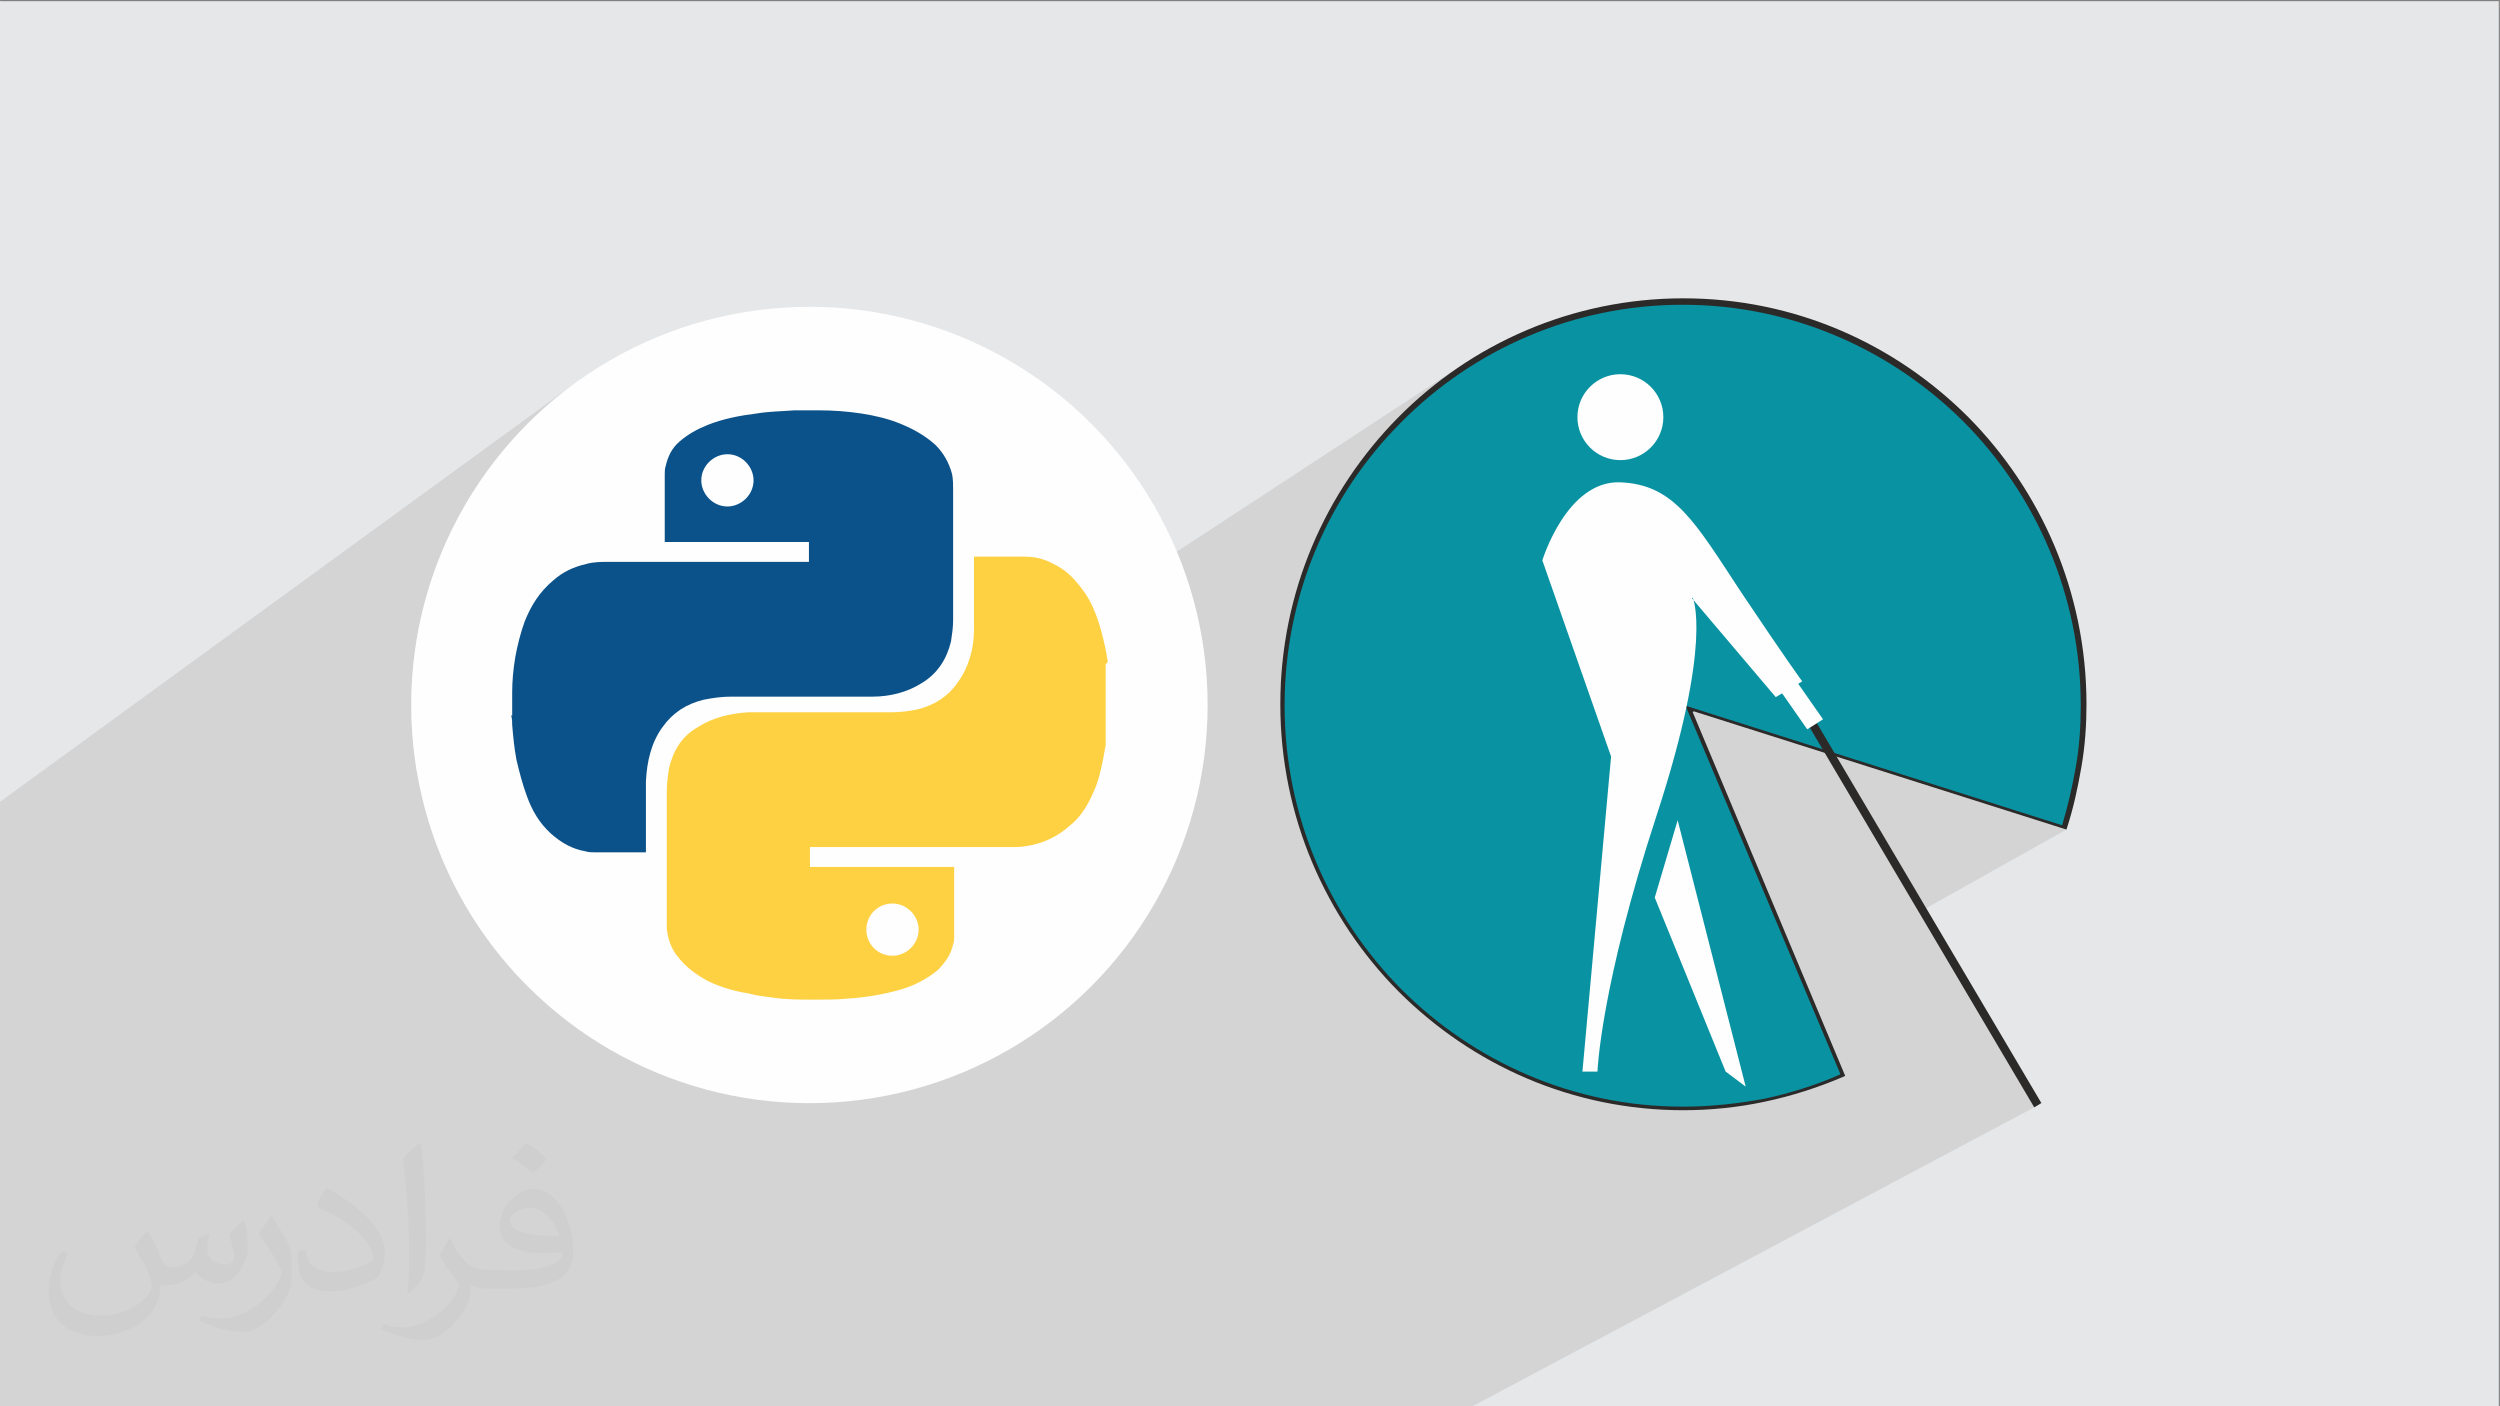
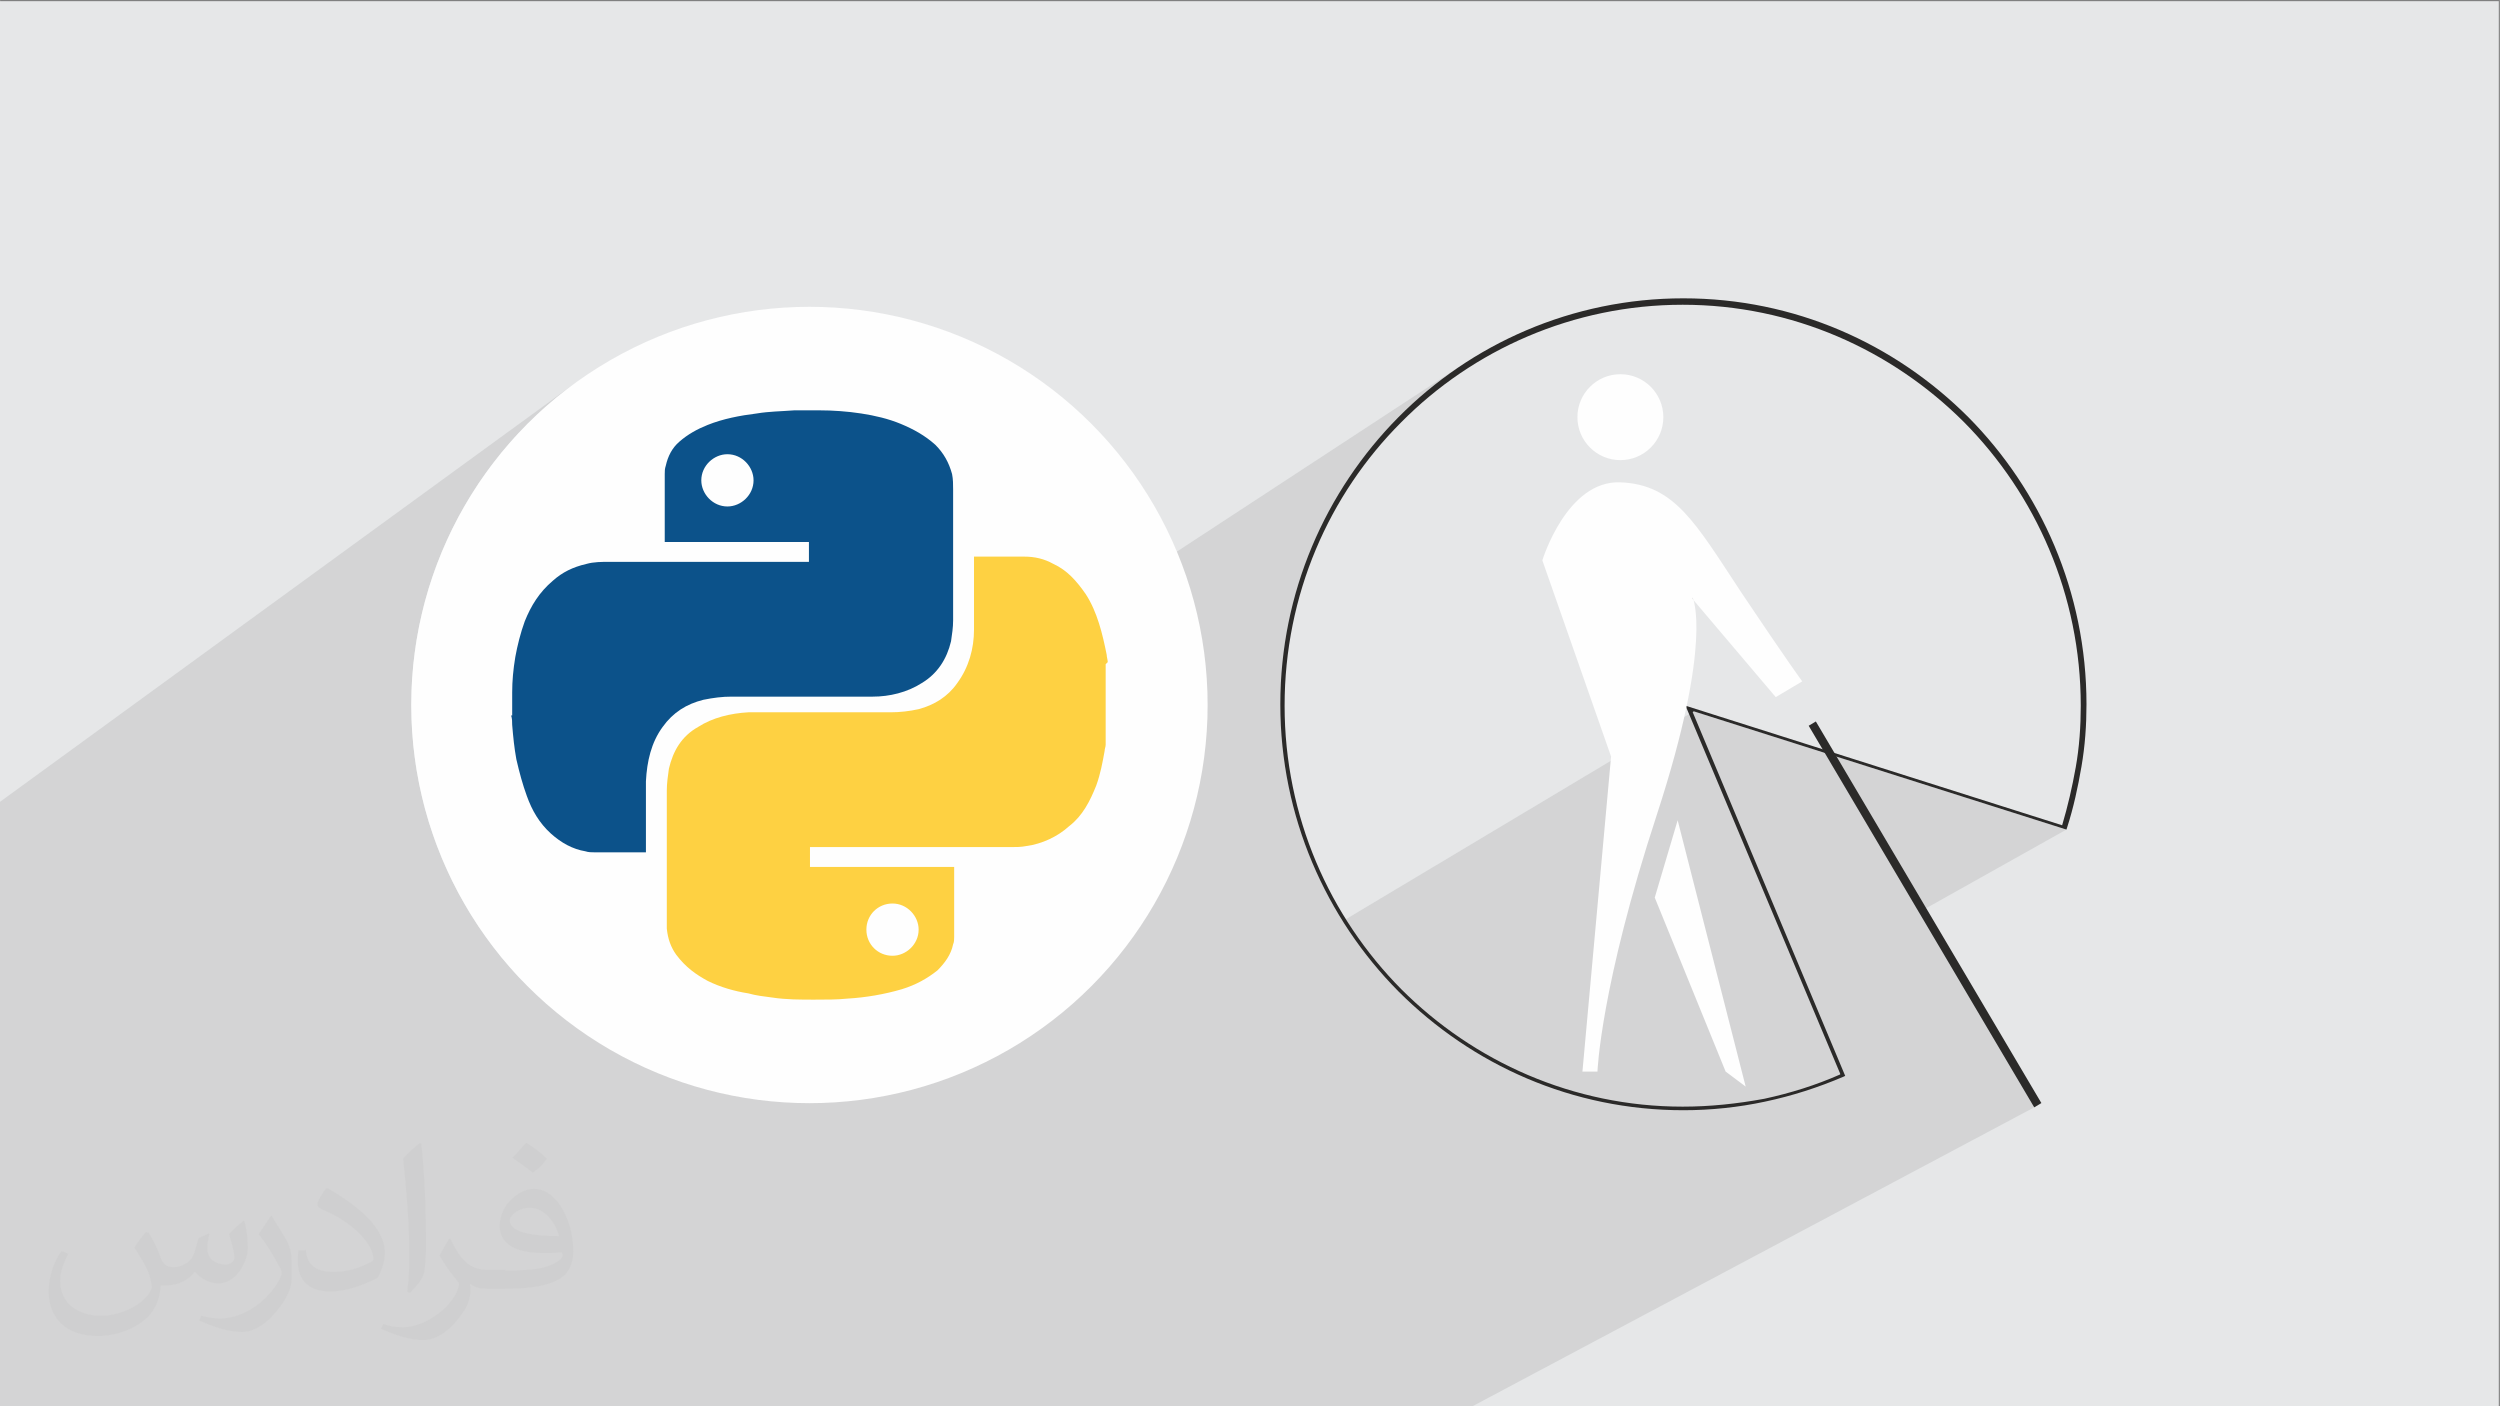
<svg xmlns="http://www.w3.org/2000/svg" xml:space="preserve" width="3.703in" height="2.083in" version="1.1" style="shape-rendering:geometricPrecision; text-rendering:geometricPrecision; image-rendering:optimizeQuality; fill-rule:evenodd; clip-rule:evenodd" viewBox="0 0 3703.33 2083.33">
  <rect x="0" y="0" width="3703.33" height="2083.33" fill="#808080" stroke="none" />
  <defs>
    <style type="text/css">
   
    .fil3 {fill:#FEFEFE}
    .fil4 {fill:#0993A2}
    .fil0 {fill:#E6E7E8}
    .fil6 {fill:#FEFEFE}
    .fil7 {fill:#0C528A;fill-rule:nonzero}
    .fil5 {fill:#2B2A29;fill-rule:nonzero}
    .fil8 {fill:#FED142;fill-rule:nonzero}
    .fil2 {fill:#373435;fill-opacity:0.031}
    .fil1 {fill:#373435;fill-opacity:0.102}
   
  </style>
  </defs>
  <g id="Layer_x0020_1">
    <polygon class="fil0" points="-1.67,1.74 3701.66,1.74 3701.66,2084.93 -1.67,2084.93 " />
    <polygon class="fil1" points="1043.94,2084.93 1019.29,2084.93 785.06,2084.93 784.14,2084.93 621.24,2084.93 238.68,2084.93 -1.67,2084.93 -1.67,1972.61 -1.67,1959.48 -1.67,1188.95 846.08,571.71 823.8,589.22 802.39,607.76 781.91,627.29 762.38,647.78 743.84,669.18 726.33,691.46 709.88,714.59 694.54,738.52 680.33,763.23 667.31,788.66 655.49,814.79 644.93,841.58 635.66,868.99 627.71,896.98 621.12,925.52 615.93,954.57 612.19,984.09 609.91,1014.04 609.14,1044.4 609.91,1074.75 612.19,1104.71 615.93,1134.23 621.12,1163.28 627.71,1191.81 635.66,1219.81 644.93,1247.22 655.49,1274 667.31,1300.13 680.33,1325.57 694.54,1350.27 709.88,1374.2 726.33,1397.33 743.84,1419.61 762.38,1441.02 773.11,1452.28 2171.43,536.91 2159.44,544.86 2147.67,553.09 2136.12,561.59 2124.78,570.35 2113.67,579.39 2102.78,588.67 2092.14,598.2 2081.72,607.99 2071.56,618.01 2061.54,628.37 2051.76,638.97 2042.24,649.81 2032.98,660.87 2023.97,672.15 2015.23,683.65 2006.76,695.37 1998.57,707.29 1990.66,719.41 1983.03,731.74 1975.69,744.26 1968.64,756.96 1961.89,769.86 1955.45,782.93 1949.31,796.17 1943.48,809.59 1937.98,823.17 1932.79,836.91 1927.93,850.81 1923.4,864.85 1919.2,879.04 1915.35,893.37 1911.84,907.84 1908.68,922.43 1905.88,937.16 1903.43,952 1901.35,966.96 1899.63,982.03 1898.29,997.21 1897.33,1012.49 1896.75,1027.87 1896.55,1043.33 1896.75,1058.9 1897.34,1074.37 1898.32,1089.73 1899.68,1104.98 1901.41,1120.13 1903.52,1135.15 1906,1150.05 1908.83,1164.83 1912.02,1179.47 1915.56,1193.98 1919.45,1208.34 1923.68,1222.56 1928.24,1236.63 1933.13,1250.54 1938.35,1264.29 1943.88,1277.87 1949.73,1291.28 1955.89,1304.52 1962.35,1317.57 1969.11,1330.45 1976.16,1343.13 1983.5,1355.61 1989.04,1364.54 2508.56,1053.94 2509.61,1053.94 2703.06,1115.32 2710.06,1127.17 2720.74,1120.93 3061.16,1228.95 2842.61,1351.46 3013.43,1640.48 2178.14,2084.93 1835.39,2084.93 1835.22,2084.93 1789.5,2084.93 1697.76,2084.93 1534.2,2084.93 1067.8,2084.93 " />
    <path class="fil2" d="M220.02 1826.24c7,11 12,21 16,32 3,7 5,19 21,19 5,0 11,-1 17,-5 7,-3 11,-9 14,-17l6 -21 15 -7 1 1c-2,8 -3,16 -3,21 0,18 15,24 27,24 7,0 13,-4 13,-10 0,-8 -4,-23 -8,-35 7,-7 14,-14 22,-20l1 1c4,15 5,30 5,40 0,10 -4,20 -8,27 -7,14 -20,25 -36,25 -12,0 -25,-6 -34,-17l-1 0c-8,11 -22,20 -43,20l-7 0c-1,14 -4,24 -9,33 -13,25 -50,42 -84.01,42 -49,0 -73.01,-28 -73.01,-66 0,-23 8,-45 19,-60l10 4c-7,14 -12,27 -12,40 0,35 28,52 61,52 30,0 68.01,-19 75.01,-42 -3,-25 -12,-36 -26,-59 4,-7 10,-15 17,-23l1 0 0 0 0 0 0 0 0 0 0 0 0 0 0 0 3 1 0.02 -0.01zm560.05 -133.01c10,6 20,14 30,23 -5,8 -12,15 -21,21 -10,-8 -20,-15 -30,-22 7,-8 14,-15 20,-22l0 0 0 0 0 0 0 0 0 0 0 0 0 0 1 0 0 -0zm5 96.01c-17,0 -30,11 -30,19 0,17 33,23 73.01,23 -5,-20 -22,-42 -43,-42l0 0 0 0 0 0 0 0 0 0 0 0zm-37 93.01c21,0 40,-1 55,-4 16,-4 30,-12 30,-18 0,-2 0,-3 -1,-5 -9,1 -19,1 -28,1 -29,0 -51,-7 -60,-23 -2,-5 -4,-10 -4,-16 0,-16 7,-32 19,-42 10,-9 21,-14 32,-14 20,0 37,16 48,42 6,14 10,30 10,51 0,14 -4,25 -12,34 -16,15 -45,21 -90.01,21l-20 0 0 0 -5 0c-11,0 -19,-2 -25,-7l-1 0c0,3 1,5 1,7 0,10 -3,23 -10,33 -20,30 -41,43 -60,43 -19,0 -42,-7 -63,-17l4 -7c7,3 16,5 29,5 34,0 78.01,-33 83.01,-64 -1,-3 -4,-6 -7,-10 -10,-12 -16,-22 -22,-32 5,-10 10,-18 14,-25l2 0c14,29 27,46 56,46l5 0 0 0 21 0 0 0 0 0 -1 1 -0 -0zm-145.01 31c2,-14 3,-29 3,-43l0 -21c0,-39 -5,-96.01 -9,-133.01 7,-8 17,-17 25,-23l2 1c5,47 7,101.01 7,151.01 0,13 -1,26 -2,35 -1,12 -8,21 -22,35l-3 -1 0 0 0 0 0 0 0 0 0 0 0 0 0 0 -1 -1 -0 0zm-150.02 -62.01c1,18 10,33 41,33 20,0 36,-5 54,-14 3,-1 5,-3 5,-5 0,-12 -9,-27 -24,-41 -14,-13 -33,-25 -51,-32 -6,-3 -8,-5 -8,-8 0,-5 7,-16 13,-24l2 0c20,11 43,27 60,44 15,16 25,33 25,51 0,13 -4,26 -11,38 -22,11 -46,20 -70.01,20 -29,0 -48,-14 -48,-45 0,-3 0,-9 1,-16l10 0 0 0 0 0 0 0 0 0 0 0 0 0 0 0 1 -1 0 0zm-52 -52l18 29c7,11 13,22 13,41l0 24c0,19 -12,39 -32,60 -15,14 -29,20 -41,20 -19,0 -40,-6 -64,-17l3 -7c8,2 17,4 28,4 35,0 71.01,-26 88.01,-58 2,-4 3,-7 3,-9 0,-4 -2,-8 -4,-11 -9,-17 -19,-33 -30,-47 6,-9 12,-18 18,-27l1 0 0 0 0 0 0 0 0 0 0 0 0 0 -1 -2 0 -0z" />
    <g id="_1357782305712">
      <circle class="fil3" cx="1199.01" cy="1044.4" r="589.88" />
-       <path class="fil4" d="M2502.19 1049.7l226.98 542c-74.25,32.88 -154.85,49.85 -237.59,49.85 -327.74,0 -592.91,-267.29 -592.91,-597.15 0,-329.86 265.17,-597.15 592.91,-597.15 327.74,0 592.91,267.29 592.91,597.15 0,61.52 -9.55,123.04 -28.64,181.37l-554.72 -176.07 0 0 1.06 0z" />
-       <path class="fil5" d="M2507.49 1055l225.92 538.82 -2.12 1.06c-37.13,15.91 -76.37,28.64 -116.67,37.12 -39.24,8.48 -80.61,12.73 -120.92,12.73 -164.4,0 -312.89,-66.82 -422.14,-176.07 -107.13,-108.19 -175.01,-258.8 -175.01,-425.32 0,-165.46 66.82,-316.08 175.01,-425.32 107.13,-108.19 256.68,-176.07 422.14,-176.07 164.41,0 312.9,66.82 422.15,176.07 107.12,108.19 175.01,258.8 175.01,425.32 0,30.76 -2.12,61.52 -7.43,92.28 -5.3,30.76 -11.67,60.46 -21.21,90.16l-1.06 3.18 -551.54 -175.01 -1.06 0 -1.07 1.06zm218.5 535.63l-229.1 -545.18 557.91 177.13c8.48,-28.64 14.85,-56.22 20.15,-85.91 5.3,-29.7 7.43,-60.46 7.43,-91.22 0,-164.41 -66.82,-312.9 -172.89,-420.02 -107.13,-107.13 -254.56,-173.95 -416.84,-173.95 -162.28,0 -310.78,66.82 -416.84,173.95 -107.13,107.13 -172.89,255.62 -172.89,420.02 0,164.4 66.82,312.89 172.89,420.02 107.13,107.13 254.56,173.95 416.84,173.95 40.31,0 80.61,-4.24 120.92,-11.67 39.24,-8.48 76.37,-20.15 112.43,-36.06l0 -1.06 0 0z" />
+       <path class="fil5" d="M2507.49 1055l225.92 538.82 -2.12 1.06c-37.13,15.91 -76.37,28.64 -116.67,37.12 -39.24,8.48 -80.61,12.73 -120.92,12.73 -164.4,0 -312.89,-66.82 -422.14,-176.07 -107.13,-108.19 -175.01,-258.8 -175.01,-425.32 0,-165.46 66.82,-316.08 175.01,-425.32 107.13,-108.19 256.68,-176.07 422.14,-176.07 164.41,0 312.9,66.82 422.15,176.07 107.12,108.19 175.01,258.8 175.01,425.32 0,30.76 -2.12,61.52 -7.43,92.28 -5.3,30.76 -11.67,60.46 -21.21,90.16l-1.06 3.18 -551.54 -175.01 -1.06 0 -1.07 1.06zm218.5 535.63l-229.1 -545.18 557.91 177.13c8.48,-28.64 14.85,-56.22 20.15,-85.91 5.3,-29.7 7.43,-60.46 7.43,-91.22 0,-164.41 -66.82,-312.9 -172.89,-420.02 -107.13,-107.13 -254.56,-173.95 -416.84,-173.95 -162.28,0 -310.78,66.82 -416.84,173.95 -107.13,107.13 -172.89,255.62 -172.89,420.02 0,164.4 66.82,312.89 172.89,420.02 107.13,107.13 254.56,173.95 416.84,173.95 40.31,0 80.61,-4.24 120.92,-11.67 39.24,-8.48 76.37,-20.15 112.43,-36.06l0 -1.06 0 0" />
      <circle class="fil6" cx="2400.36" cy="618.01" r="63.64" />
      <path class="fil6" d="M2507.49 885.3c0,0 30.76,64.7 -53.03,321.38 -83.79,255.62 -88.04,380.78 -88.04,380.78l-22.27 0 42.43 -466.69 -101.82 -290.62c0,0 36.06,-118.8 115.61,-115.61 80.61,3.18 111.37,60.46 179.25,163.34 68.94,102.88 90.15,131.52 90.15,131.52l-39.24 23.33 -124.1 -146.37 1.06 -1.06z" />
      <polygon class="fil6" points="2451.28,1329.71 2485.22,1215.16 2585.98,1609.72 2556.28,1587.45 " />
      <polygon class="fil5" points="3013.43,1640.48 2679.32,1075.15 2689.93,1068.79 3024.04,1634.12 " />
-       <polygon class="fil6" points="2661.29,1009.39 2700.53,1065.61 2677.2,1080.46 2637.95,1024.24 " />
      <path class="fil7" d="M758.64 1058.33c0,-9.29 0,-18.57 0,-29.41 0,-1.55 0,-1.55 0,-3.09 0,-17.03 1.55,-34.05 4.64,-52.63 3.09,-17.03 7.74,-35.61 13.93,-52.63 9.29,-23.22 21.67,-43.35 41.8,-60.37 13.93,-12.38 29.41,-20.12 49.54,-24.76 10.83,-3.1 23.22,-3.1 34.05,-3.1 97.52,0 196.59,0 294.1,0 1.55,0 1.55,0 1.55,0 0,-9.29 0,-20.12 0,-29.41 -71.2,0 -142.41,0 -213.61,0 0,-1.55 0,-1.55 0,-3.1 0,-30.95 0,-63.46 0,-94.42 0,-1.55 0,-1.55 0,-3.1 0,-4.64 0,-7.74 1.55,-12.38 3.1,-13.93 9.29,-26.31 20.12,-35.6 12.38,-10.83 26.31,-18.57 41.8,-24.77 23.22,-9.28 47.99,-13.93 72.75,-17.02 18.57,-3.09 35.61,-3.09 55.73,-4.65 0,0 1.55,0 1.55,0 10.83,0 21.67,0 32.5,0 1.55,0 1.55,0 3.09,0 20.12,0 41.8,1.55 61.92,4.65 20.12,3.09 40.25,7.74 58.82,15.48 18.57,7.74 35.6,17.03 51.08,30.96 12.38,12.38 20.12,26.31 24.76,43.34 1.55,7.74 1.55,15.48 1.55,23.22 0,65.02 0,128.48 0,193.49 0,10.83 -1.55,20.12 -3.09,30.96 -6.19,26.31 -20.12,47.99 -43.35,61.92 -21.67,13.93 -47.98,20.12 -72.75,20.12 -69.65,0 -139.31,0 -208.97,0 -13.93,0 -26.31,1.55 -41.8,4.65 -24.76,6.19 -44.89,18.57 -60.37,40.25 -17.02,23.22 -23.22,51.08 -24.76,80.49 0,34.05 0,68.11 0,102.16 0,1.55 0,1.55 0,3.09 -1.55,0 -1.55,0 -3.09,0 -23.22,0 -49.54,0 -72.75,0 -4.65,0 -9.29,0 -13.93,-1.55 -18.57,-3.09 -35.61,-12.38 -51.08,-26.31 -17.03,-15.48 -27.86,-34.05 -35.61,-55.72 -6.19,-17.03 -10.83,-34.05 -15.48,-54.18 -3.1,-17.02 -4.65,-32.5 -6.19,-51.08 0,-4.64 0,-9.29 -1.55,-13.93l0 0 0 0 1.55 0 0.01 -1.55zm318.87 -385.43l0 0c-20.12,0 -38.7,17.03 -38.7,38.7 0,20.12 17.03,38.7 38.7,38.7 20.12,0 38.7,-17.02 38.7,-38.7 0,-20.12 -17.02,-38.7 -38.7,-38.7l0 0 0 0z" />
      <path class="fil8" d="M1637.85 984.03c0,40.25 0,78.94 0,119.19 0,3.1 -1.55,6.19 -1.55,9.29 -3.09,17.03 -6.19,34.05 -12.38,51.08 -9.29,23.22 -20.12,44.89 -40.25,60.37 -17.03,15.48 -40.25,26.31 -63.46,29.41 -7.74,1.55 -15.48,1.55 -23.22,1.55 -97.52,0 -196.59,0 -294.11,0 -1.55,0 -1.55,0 -3.09,0 0,9.29 0,20.12 0,29.41 71.2,0 142.41,0 213.61,0 0,1.55 0,1.55 0,3.1 0,32.5 0,68.11 0,100.61 0,3.09 0,7.74 -1.55,10.83 -3.1,15.48 -12.39,27.86 -23.22,38.7 -15.48,12.38 -32.5,21.67 -52.63,27.86 -26.31,7.74 -54.18,12.38 -80.49,13.93 -15.48,1.55 -30.96,1.55 -49.54,1.55 -20.12,0 -41.8,0 -61.92,-3.1 -12.38,-1.55 -24.76,-3.09 -35.61,-6.19 -20.12,-3.09 -41.8,-9.29 -60.37,-18.57 -17.02,-9.29 -32.5,-20.12 -46.44,-38.7 -7.74,-10.83 -12.38,-23.22 -13.93,-38.7 0,-4.64 0,-10.83 0,-15.48 0,-63.46 0,-126.93 0,-188.85 0,-10.83 1.55,-21.67 3.1,-32.5 6.19,-26.31 18.57,-47.99 43.34,-61.92 21.67,-13.93 47.99,-20.12 74.3,-21.67 69.66,0 139.31,0 210.52,0 13.93,0 27.86,-1.55 41.8,-4.64 23.22,-6.19 43.35,-18.57 57.28,-38.7 17.03,-23.22 24.76,-51.08 24.76,-78.94 0,-34.05 0,-71.2 0,-105.26 0,-1.55 0,-1.55 0,-3.09 1.55,0 1.55,0 3.09,0 23.22,0 47.99,0 71.2,0 15.48,0 29.41,3.09 43.35,10.83 20.12,9.29 34.05,24.77 47.98,44.89 17.03,26.31 24.77,58.82 30.96,89.78 0,3.1 1.55,7.74 1.55,10.83l0 0 0 0 -1.55 1.55 -1.55 1.56zm-315.78 431.87l0 0c20.12,0 38.7,-17.03 38.7,-38.7 0,-20.12 -17.02,-38.7 -38.7,-38.7 -21.67,0 -38.7,17.03 -38.7,38.7 0,21.67 17.02,38.7 38.7,38.7z" />
    </g>
  </g>
</svg>